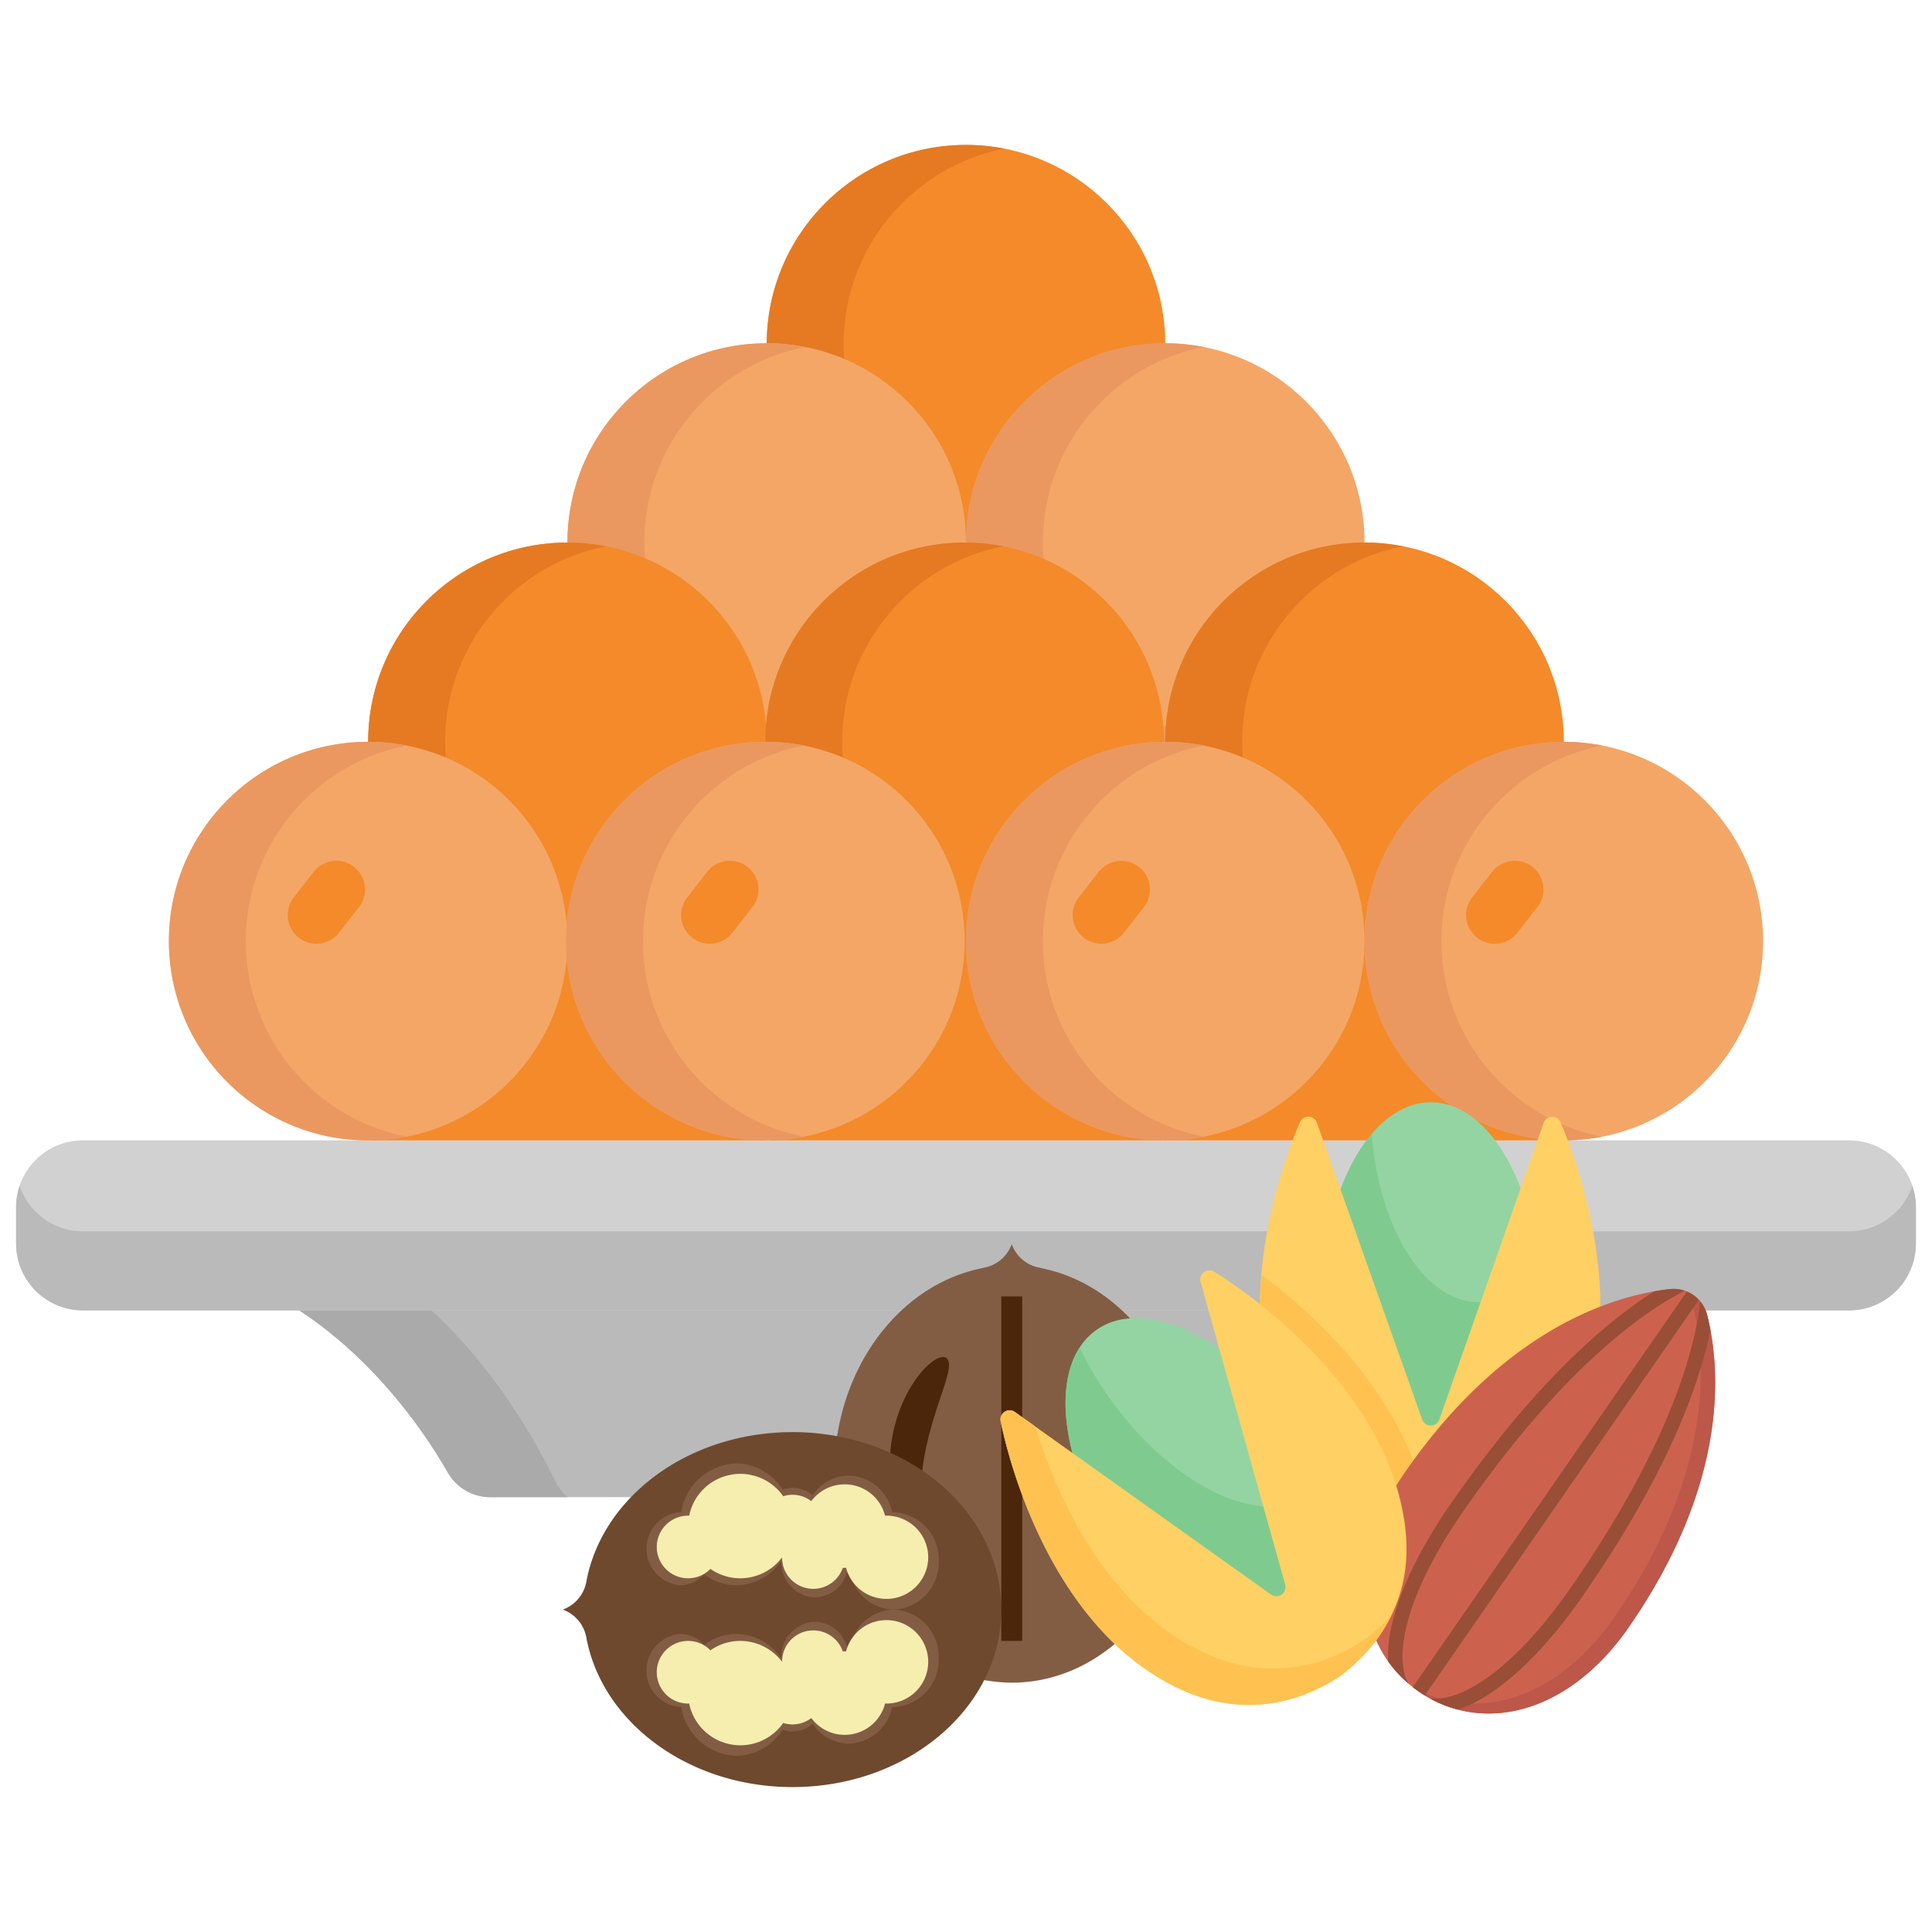
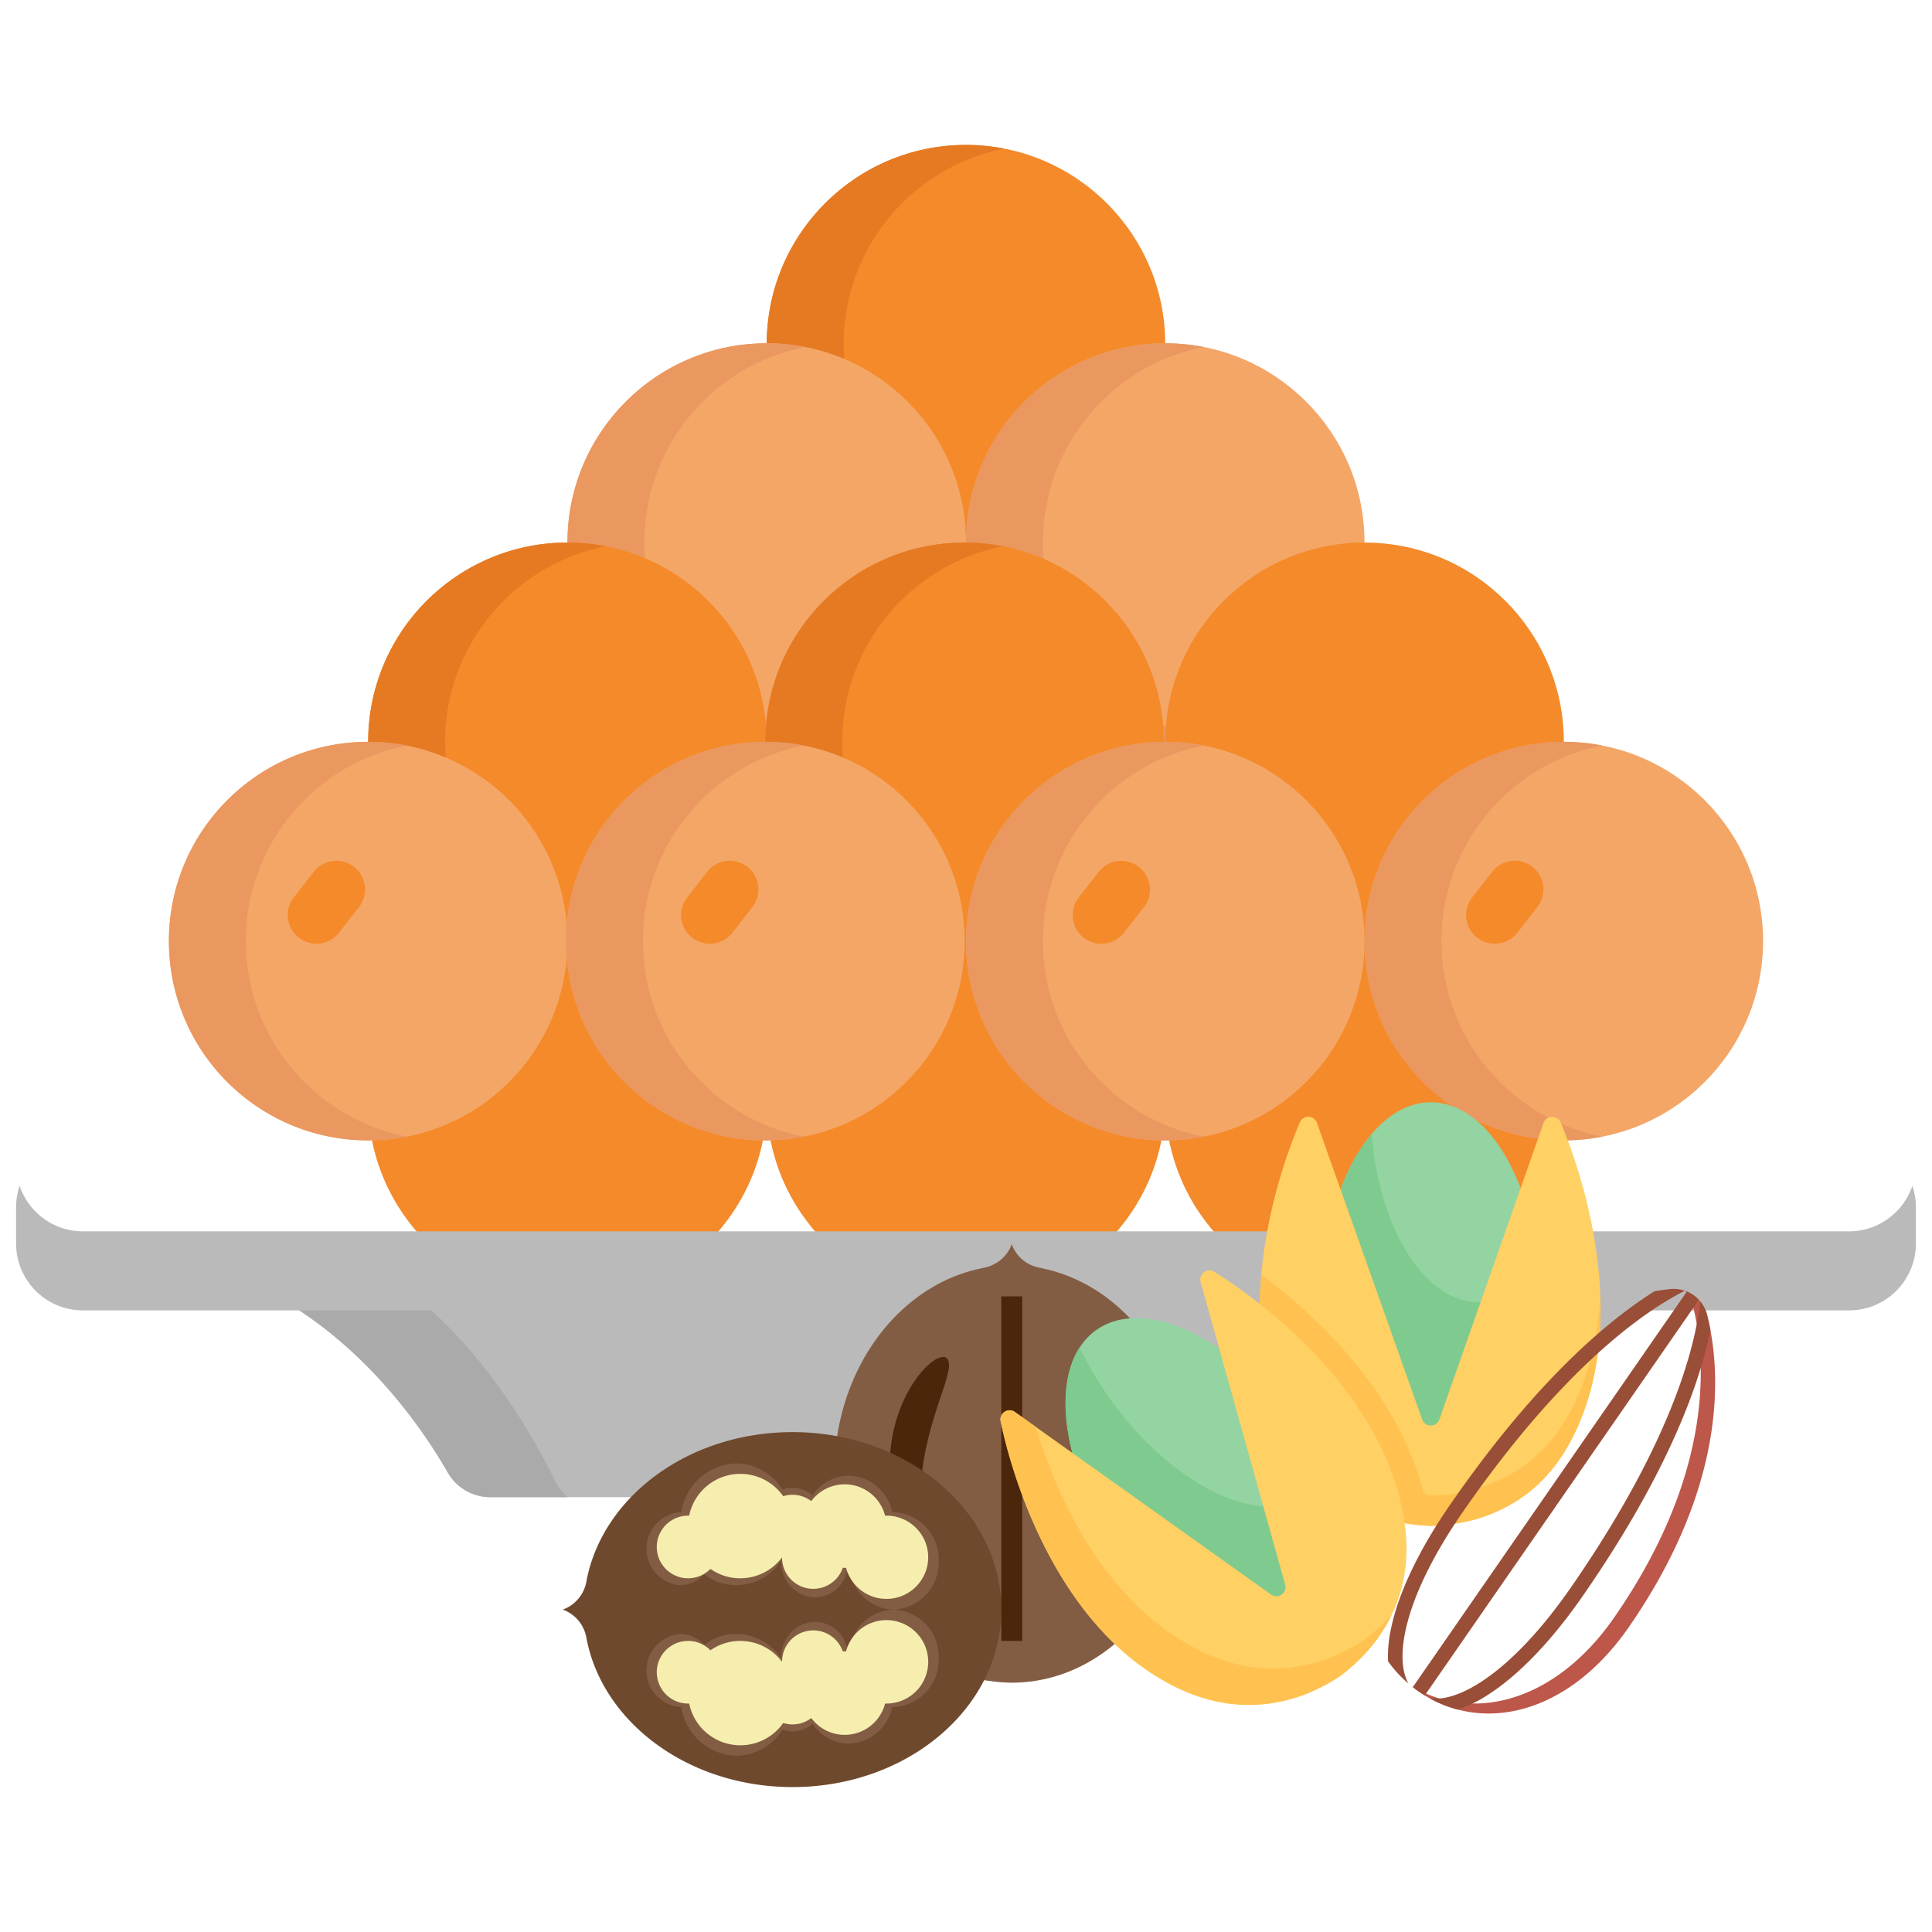
<svg xmlns="http://www.w3.org/2000/svg" fill-rule="evenodd" stroke-linejoin="round" stroke-miterlimit="2" clip-rule="evenodd" viewBox="0 0 120 120">
  <g fill-rule="nonzero">
    <g>
      <path fill="#bababa" d="M17.926 80.97c5.222 3.188 8.472 8.026 9.88 10.478a3.04 3.04 0 0 0 2.634 1.543h59.01c1.147 0 2.21-.62 2.799-1.638 1.437-2.48 4.67-7.235 9.825-10.383z" />
      <path fill="#aaa" d="M34.432 91.89c-1.24-2.544-3.916-7.267-8.113-10.92h-8.393c5.222 3.188 8.472 8.026 9.88 10.478a3.04 3.04 0 0 0 2.634 1.543h4.82a3.513 3.513 0 0 1-.828-1.101z" />
      <path fill="#f48a2a" d="M72.377 21.378c0 6.836-5.54 12.377-12.377 12.377s-12.377-5.54-12.377-12.377S53.164 9.002 60 9.002s12.377 5.54 12.377 12.376z" />
      <path fill="#e57a23" d="M52.402 21.378c0-6.017 4.295-11.03 9.987-12.144A12.406 12.406 0 0 0 60 9.002c-6.836 0-12.377 5.542-12.377 12.376 0 6.836 5.541 12.377 12.377 12.377.817 0 1.616-.08 2.389-.231-5.692-1.114-9.987-6.127-9.987-12.146z" />
      <path fill="#f4a667" d="M60.001 33.7c0 6.835-5.542 12.377-12.377 12.377-6.836 0-12.378-5.542-12.378-12.377 0-6.836 5.542-12.378 12.378-12.378 6.835 0 12.377 5.542 12.377 12.378z" />
      <path fill="#ea9860" d="M40.024 33.699c0-6.019 4.296-11.032 9.988-12.144a12.433 12.433 0 0 0-2.389-.233c-6.836 0-12.378 5.54-12.378 12.377s5.542 12.377 12.378 12.377c.818 0 1.616-.082 2.389-.233-5.692-1.113-9.988-6.125-9.988-12.144z" />
      <path fill="#f4a667" d="M84.754 33.7c0 6.835-5.542 12.377-12.378 12.377-6.835 0-12.377-5.542-12.377-12.377 0-6.836 5.542-12.378 12.377-12.378 6.836 0 12.378 5.542 12.378 12.378z" />
      <path fill="#ea9860" d="M64.779 33.699c0-6.019 4.296-11.032 9.988-12.144a12.456 12.456 0 0 0-2.39-.233C65.54 21.322 60 26.862 60 33.7s5.54 12.377 12.377 12.377c.818 0 1.616-.082 2.39-.233-5.692-1.113-9.988-6.125-9.988-12.144z" />
      <path fill="#f48a2a" d="M47.622 46.076c0 6.834-5.54 12.377-12.377 12.377-6.835 0-12.377-5.543-12.377-12.377 0-6.836 5.542-12.377 12.377-12.377 6.836 0 12.377 5.54 12.377 12.377z" />
      <path fill="#e57a23" d="M27.647 46.076c0-6.019 4.296-11.031 9.988-12.144a12.439 12.439 0 0 0-2.39-.233c-6.835 0-12.377 5.54-12.377 12.377s5.542 12.377 12.377 12.377c.819 0 1.617-.08 2.39-.233-5.692-1.113-9.988-6.126-9.988-12.144z" />
      <path fill="#f48a2a" d="M72.29 46.076c0 6.834-5.541 12.377-12.378 12.377S47.536 52.91 47.536 46.076c0-6.836 5.54-12.377 12.376-12.377s12.377 5.54 12.377 12.377z" />
      <path fill="#e57a23" d="M52.315 46.076c0-6.019 4.297-11.031 9.987-12.144a12.43 12.43 0 0 0-2.388-.233c-6.836 0-12.377 5.54-12.377 12.377s5.54 12.377 12.377 12.377c.817 0 1.615-.08 2.388-.233-5.692-1.113-9.987-6.126-9.987-12.144z" />
      <path fill="#f48a2a" d="M97.132 46.076c0 6.834-5.542 12.377-12.377 12.377-6.836 0-12.377-5.543-12.377-12.377 0-6.836 5.54-12.377 12.377-12.377 6.835 0 12.377 5.54 12.377 12.377z" />
-       <path fill="#e57a23" d="M77.156 46.076c0-6.019 4.296-11.031 9.988-12.144a12.436 12.436 0 0 0-2.39-.233c-6.835 0-12.377 5.54-12.377 12.377s5.542 12.377 12.377 12.377c.819 0 1.615-.08 2.39-.233-5.692-1.113-9.988-6.126-9.988-12.144z" />
      <path fill="#f48a2a" d="M47.622 68.404c0 6.835-5.54 12.377-12.377 12.377-6.835 0-12.377-5.542-12.377-12.377 0-6.837 5.542-12.377 12.377-12.377 6.836 0 12.377 5.54 12.377 12.377zM72.377 68.404c0 6.835-5.54 12.377-12.377 12.377s-12.377-5.542-12.377-12.377c0-6.837 5.541-12.377 12.377-12.377s12.377 5.54 12.377 12.377zM97.132 68.404c0 6.835-5.542 12.377-12.377 12.377-6.836 0-12.377-5.542-12.377-12.377 0-6.837 5.54-12.377 12.377-12.377 6.835 0 12.377 5.54 12.377 12.377z" />
-       <path fill="#d1d1d1" d="M119 77.251V74.97a4.15 4.15 0 0 0-4.14-4.14H5.14A4.15 4.15 0 0 0 1 74.97v2.281a4.152 4.152 0 0 0 4.14 4.14h109.72a4.152 4.152 0 0 0 4.14-4.14z" />
      <path fill="#f4a667" d="M35.246 58.454c0 6.836-5.54 12.377-12.377 12.377S10.493 65.29 10.493 58.454s5.54-12.377 12.376-12.377a12.374 12.374 0 0 1 12.377 12.377z" />
      <path fill="#ea9860" d="M15.27 58.453c0-6.018 4.296-11.03 9.988-12.144a12.433 12.433 0 0 0-2.39-.233c-6.835 0-12.377 5.542-12.377 12.377 0 6.836 5.542 12.378 12.377 12.378.819 0 1.616-.082 2.39-.233-5.692-1.114-9.988-6.127-9.988-12.145z" />
      <path fill="#f4a667" d="M59.914 58.454c0 6.836-5.542 12.377-12.377 12.377-6.836 0-12.378-5.541-12.378-12.377S40.7 46.077 47.537 46.077c6.835 0 12.377 5.54 12.377 12.377z" />
      <path fill="#ea9860" d="M39.937 58.453c0-6.018 4.296-11.03 9.988-12.144a12.433 12.433 0 0 0-2.388-.233c-6.836 0-12.378 5.542-12.378 12.377 0 6.836 5.542 12.378 12.378 12.378.817 0 1.615-.082 2.388-.233-5.692-1.114-9.988-6.127-9.988-12.145z" />
      <path fill="#f4a667" d="M84.754 58.454c0 6.836-5.542 12.377-12.378 12.377-6.835 0-12.377-5.541-12.377-12.377s5.542-12.377 12.377-12.377c6.836 0 12.378 5.54 12.378 12.377z" />
      <path fill="#ea9860" d="M64.779 58.453c0-6.018 4.296-11.03 9.987-12.144a12.433 12.433 0 0 0-2.39-.233C65.542 46.076 60 51.618 60 58.453c0 6.836 5.54 12.378 12.377 12.378.818 0 1.616-.082 2.389-.233-5.691-1.114-9.987-6.127-9.987-12.145z" />
      <path fill="#f4a667" d="M109.508 58.454c0 6.836-5.541 12.377-12.377 12.377S84.754 65.29 84.754 58.454s5.54-12.377 12.377-12.377 12.377 5.54 12.377 12.377z" />
      <path fill="#ea9860" d="M89.532 58.453c0-6.018 4.297-11.03 9.989-12.144a12.43 12.43 0 0 0-2.389-.233c-6.836 0-12.378 5.542-12.378 12.377 0 6.836 5.542 12.378 12.378 12.378.817 0 1.616-.082 2.389-.233-5.692-1.114-9.989-6.127-9.989-12.145z" />
      <g fill="#f48a2a">
        <path d="M19.65 58.616a1.781 1.781 0 0 1-1.402-2.877l1.264-1.618a1.781 1.781 0 0 1 2.806 2.193l-1.264 1.618c-.35.449-.875.684-1.404.684zM44.086 58.616a1.78 1.78 0 0 1-1.402-2.877l1.264-1.618a1.781 1.781 0 0 1 2.806 2.193l-1.263 1.618a1.78 1.78 0 0 1-1.405.684zM68.406 58.616a1.78 1.78 0 0 1-1.402-2.877l1.263-1.618a1.782 1.782 0 0 1 2.808 2.193l-1.264 1.618a1.78 1.78 0 0 1-1.405.684zM92.842 58.616a1.78 1.78 0 0 1-1.402-2.877l1.264-1.618a1.781 1.781 0 0 1 2.806 2.193l-1.264 1.618c-.35.449-.875.684-1.404.684z" />
      </g>
      <path fill="#bababa" d="M118.78 73.654c-.552 1.637-2.103 2.826-3.92 2.826H5.14c-1.817 0-3.368-1.189-3.922-2.826A4.137 4.137 0 0 0 1 74.97v2.281a4.152 4.152 0 0 0 4.14 4.14h109.72a4.152 4.152 0 0 0 4.14-4.14V74.97c0-.46-.08-.9-.22-1.316z" />
    </g>
    <g>
      <path fill="#825d44" d="M64.78 78.79c-.062-.013-.121-.033-.182-.045a2.27 2.27 0 0 1-1.719-1.368l-.039-.097-.038.097a2.27 2.27 0 0 1-1.72 1.368c-.068.014-.136.034-.204.05-5.15 1.09-9.061 6.377-9.061 12.75 0 6.479 4.042 11.832 9.318 12.799l-.006.015c.13.024.259.035.392.054.437.064.878.098 1.32.101 6.088 0 11.023-5.806 11.023-12.968 0-6.383-3.923-11.677-9.084-12.756z" />
      <path fill="#4b260a" d="M68.66 92.022c.275 3.998-1.747 7.143-1.605 7.299.143.156 3.27-2.74 3.547-7.646.278-4.906-2.906-7.987-3.547-7.298s1.327 3.65 1.604 7.645zM57.221 92.022c-.277 3.995 1.747 7.143 1.602 7.299-.146.156-3.27-2.74-3.547-7.646-.278-4.906 2.909-7.987 3.544-7.298s-1.322 3.65-1.599 7.645z" />
      <path fill="#6f492d" d="M62.192 99.975a9.652 9.652 0 0 1-1.063 4.384c-1.998 3.91-6.576 6.64-11.906 6.64-6.458 0-11.814-4.014-12.8-9.266a2.27 2.27 0 0 0-1.368-1.719l-.097-.039.097-.039a2.27 2.27 0 0 0 1.368-1.718c.986-5.252 6.342-9.266 12.8-9.266.93-.002 1.856.082 2.77.253 5.835 1.076 10.199 5.492 10.199 10.77z" />
      <path fill="#4b260a" d="M62.192 80.522h1.297v21.399h-1.297z" />
      <path fill="#825d44" d="M58.301 96.949a2.918 2.918 0 0 1-2.793 3.026 2.839 2.839 0 0 1-2.702-2.277.702.702 0 0 1-.216 0 2.098 2.098 0 0 1-1.97 1.52 2.184 2.184 0 0 1-2.095-2.27 3.417 3.417 0 0 1-2.793 1.515 3.286 3.286 0 0 1-1.998-.681c-.376.43-.919.678-1.491.68a2.277 2.277 0 0 1 0-4.538.226.226 0 0 1 .07.006 3.575 3.575 0 0 1 3.419-3.033 3.437 3.437 0 0 1 2.87 1.621c.2-.07.41-.107.621-.108.46.002.905.166 1.257.462a2.705 2.705 0 0 1 2.235-1.218c1.32.038 2.44.982 2.702 2.276a.388.388 0 0 1 .09-.006 2.917 2.917 0 0 1 2.794 3.025z" />
      <path fill="#f6eeaf" d="M57.653 96.733a2.594 2.594 0 0 1-5.103.642.711.711 0 0 1-.2 0 1.94 1.94 0 0 1-3.775-.642 3.248 3.248 0 0 1-2.594 1.297 3.214 3.214 0 0 1-1.854-.583 1.945 1.945 0 1 1-1.388-3.307.225.225 0 0 1 .065.006 3.245 3.245 0 0 1 5.842-1.213 1.92 1.92 0 0 1 1.744.305 2.588 2.588 0 0 1 4.585.908.375.375 0 0 1 .084-.007 2.594 2.594 0 0 1 2.594 2.594z" />
      <path fill="#825d44" d="M58.301 103.002a2.918 2.918 0 0 0-2.793-3.027 2.839 2.839 0 0 0-2.702 2.277.702.702 0 0 0-.216 0 2.098 2.098 0 0 0-1.97-1.52 2.184 2.184 0 0 0-2.095 2.27 3.417 3.417 0 0 0-2.793-1.514 3.286 3.286 0 0 0-1.998.68 1.992 1.992 0 0 0-1.491-.68 2.277 2.277 0 0 0 0 4.539c.023.001.047-.001.07-.007a3.575 3.575 0 0 0 3.419 3.033 3.437 3.437 0 0 0 2.87-1.62c.2.07.41.105.621.106.46-.003.905-.166 1.257-.462a2.705 2.705 0 0 0 2.235 1.218 2.84 2.84 0 0 0 2.702-2.277c.03.006.06.008.09.007a2.918 2.918 0 0 0 2.794-3.023z" />
      <path fill="#f6eeaf" d="M57.653 103.217a2.594 2.594 0 0 1-2.594 2.594.375.375 0 0 1-.084-.006 2.588 2.588 0 0 1-4.584.907 1.92 1.92 0 0 1-1.745.305 3.247 3.247 0 0 1-5.842-1.212.225.225 0 0 1-.065.006 1.945 1.945 0 1 1 1.388-3.307 3.214 3.214 0 0 1 1.854-.583c1.02 0 1.98.48 2.594 1.296a1.94 1.94 0 0 1 3.774-.642.711.711 0 0 1 .2 0 2.593 2.593 0 0 1 5.104.642z" />
    </g>
    <g>
      <path fill="#94d4a2" d="M95.627 80.701c0 6.758-3.025 12.236-6.757 12.236-3.73 0-6.756-5.478-6.756-12.236s3.025-12.235 6.756-12.235c3.732 0 6.757 5.478 6.757 12.235z" />
      <path fill="#7fcb8f" d="M95.627 80.701c0 6.758-3.026 12.235-6.756 12.235-3.732 0-6.757-5.477-6.757-12.235 0-4.304 1.228-8.09 3.083-10.271.476 5.915 3.288 10.457 6.686 10.457 1.354 0 2.615-.721 3.673-1.964.047.58.07 1.174.07 1.778z" />
      <path fill="#ffd064" d="m95.872 69.749-6.469 18.413a.567.567 0 0 1-1.07.002l-6.536-18.423a.567.567 0 0 0-1.057-.035c-1.373 3.182-4.045 11.378-1.287 18.21 1.104 2.735 2.928 5.086 6.086 6.243 1.67.61 3.359.614 3.359.614s1.713.004 3.398-.614c3.193-1.172 4.907-3.487 5.959-6.169 2.686-6.85.049-15.07-1.326-18.276a.567.567 0 0 0-1.057.035z" />
      <path fill="#94d4a2" d="M80.663 88.753c3.87 5.54 4.527 11.764 1.466 13.903-3.06 2.138-8.68-.618-12.55-6.158-3.871-5.539-4.528-11.764-1.467-13.902 3.06-2.14 8.68.618 12.55 6.157z" />
      <path fill="#7fcb8f" d="M82.125 102.641c-3.057 2.142-8.674-.608-12.546-6.144-3.343-4.778-4.292-10.07-2.523-12.805a21.534 21.534 0 0 0 1.77 3.015c3.872 5.536 9.489 8.286 12.546 6.144a3.918 3.918 0 0 0 1.046-1.096c2.22 4.62 2.215 9.128-.293 10.886z" />
      <path fill="#ffc250" d="M99.395 80.401c-.08 1.92-.417 3.862-1.14 5.706-1.052 2.682-2.766 4.996-5.96 6.17-1.967.621-2.794.616-3.505.6a.45.45 0 0 1-.426-.336c-.853-3.266-2.739-6.447-5.61-9.475a34.567 34.567 0 0 0-4.41-3.896c-.032.37-.056.744-.071 1.121v-.007c-.293 5.858 1.972 12.785 8.5 14.23.935.205 1.725.248 2.011.257l.114.002s1.713.004 3.398-.614c3.193-1.173 4.907-3.487 5.959-6.169.961-2.451 1.24-5.079 1.14-7.589z" />
      <g>
-         <path fill="#cc624e" d="M103.723 80.068a2.144 2.144 0 0 1 2.305 1.597c.79 3.08 1.495 10.225-4.862 19.401-3.812 5.503-9.212 6.652-13.05 3.994-3.837-2.658-4.66-8.118-.847-13.62 6.357-9.177 13.293-11.028 16.454-11.372z" />
        <path fill="#bc574a" d="M106.028 81.665a2.144 2.144 0 0 0-1.342-1.48c.208.243.365.535.449.861.789 3.08 1.495 10.225-4.862 19.401-3.663 5.288-8.792 6.555-12.592 4.288.14.112.286.221.436.325 3.837 2.658 9.237 1.51 13.05-3.994 6.356-9.176 5.65-16.32 4.861-19.4z" />
        <g fill="#994e37">
          <path d="M106.238 82.618c-.065-.35-.137-.67-.21-.953a2.136 2.136 0 0 0-.423-.83c-.14 1.29-.53 3.273-1.554 5.957-1.383 3.626-3.56 7.594-6.468 11.792-3.53 5.096-6.875 7.194-8.789 6.896a7.589 7.589 0 0 0 1.747.703 8.046 8.046 0 0 0 1.83-.884c1.94-1.23 4-3.373 5.957-6.199 2.95-4.258 5.16-8.29 6.57-11.985.684-1.797 1.096-3.296 1.34-4.497zM90.852 93.921c2.908-4.199 5.857-7.63 8.767-10.2 2.152-1.901 3.872-2.965 5.03-3.549-.29-.1-.605-.138-.926-.104-.291.032-.615.077-.966.138-1.038.652-2.297 1.564-3.738 2.837-2.964 2.617-5.962 6.103-8.912 10.362-1.957 2.826-3.24 5.508-3.71 7.757a8.045 8.045 0 0 0-.183 2.023c.36.509.785.974 1.271 1.389-.952-1.687-.163-5.557 3.367-10.653zM88.496 105.307l17.021-24.572a2.151 2.151 0 0 0-.744-.516l-17.021 24.573a8.302 8.302 0 0 0 .744.515z" />
        </g>
      </g>
      <path fill="#ffd064" d="m74.572 79.627 5.253 18.797a.568.568 0 0 1-.876.616L63.038 87.702a.567.567 0 0 0-.885.577c.698 3.395 3.206 11.643 9.38 15.656 2.471 1.607 5.313 2.485 8.563 1.619 1.718-.458 3.104-1.424 3.104-1.424s1.405-.98 2.43-2.455c1.944-2.793 2.022-5.673 1.347-8.473-1.725-7.154-8.596-12.374-11.558-14.21a.568.568 0 0 0-.847.635z" />
      <path fill="#ffc250" d="M86.444 100.288c-.223.464-.494.927-.814 1.387-1.025 1.474-2.43 2.455-2.43 2.455s-1.386.966-3.104 1.424c-3.25.866-6.091-.013-8.563-1.619-6.174-4.013-8.681-12.262-9.38-15.656a.567.567 0 0 1 .885-.577l1.288.917c1.204 3.977 3.796 9.86 8.714 13.057 2.471 1.606 5.312 2.484 8.562 1.619 1.719-.458 3.104-1.425 3.104-1.425s.869-.606 1.738-1.582z" />
    </g>
  </g>
</svg>